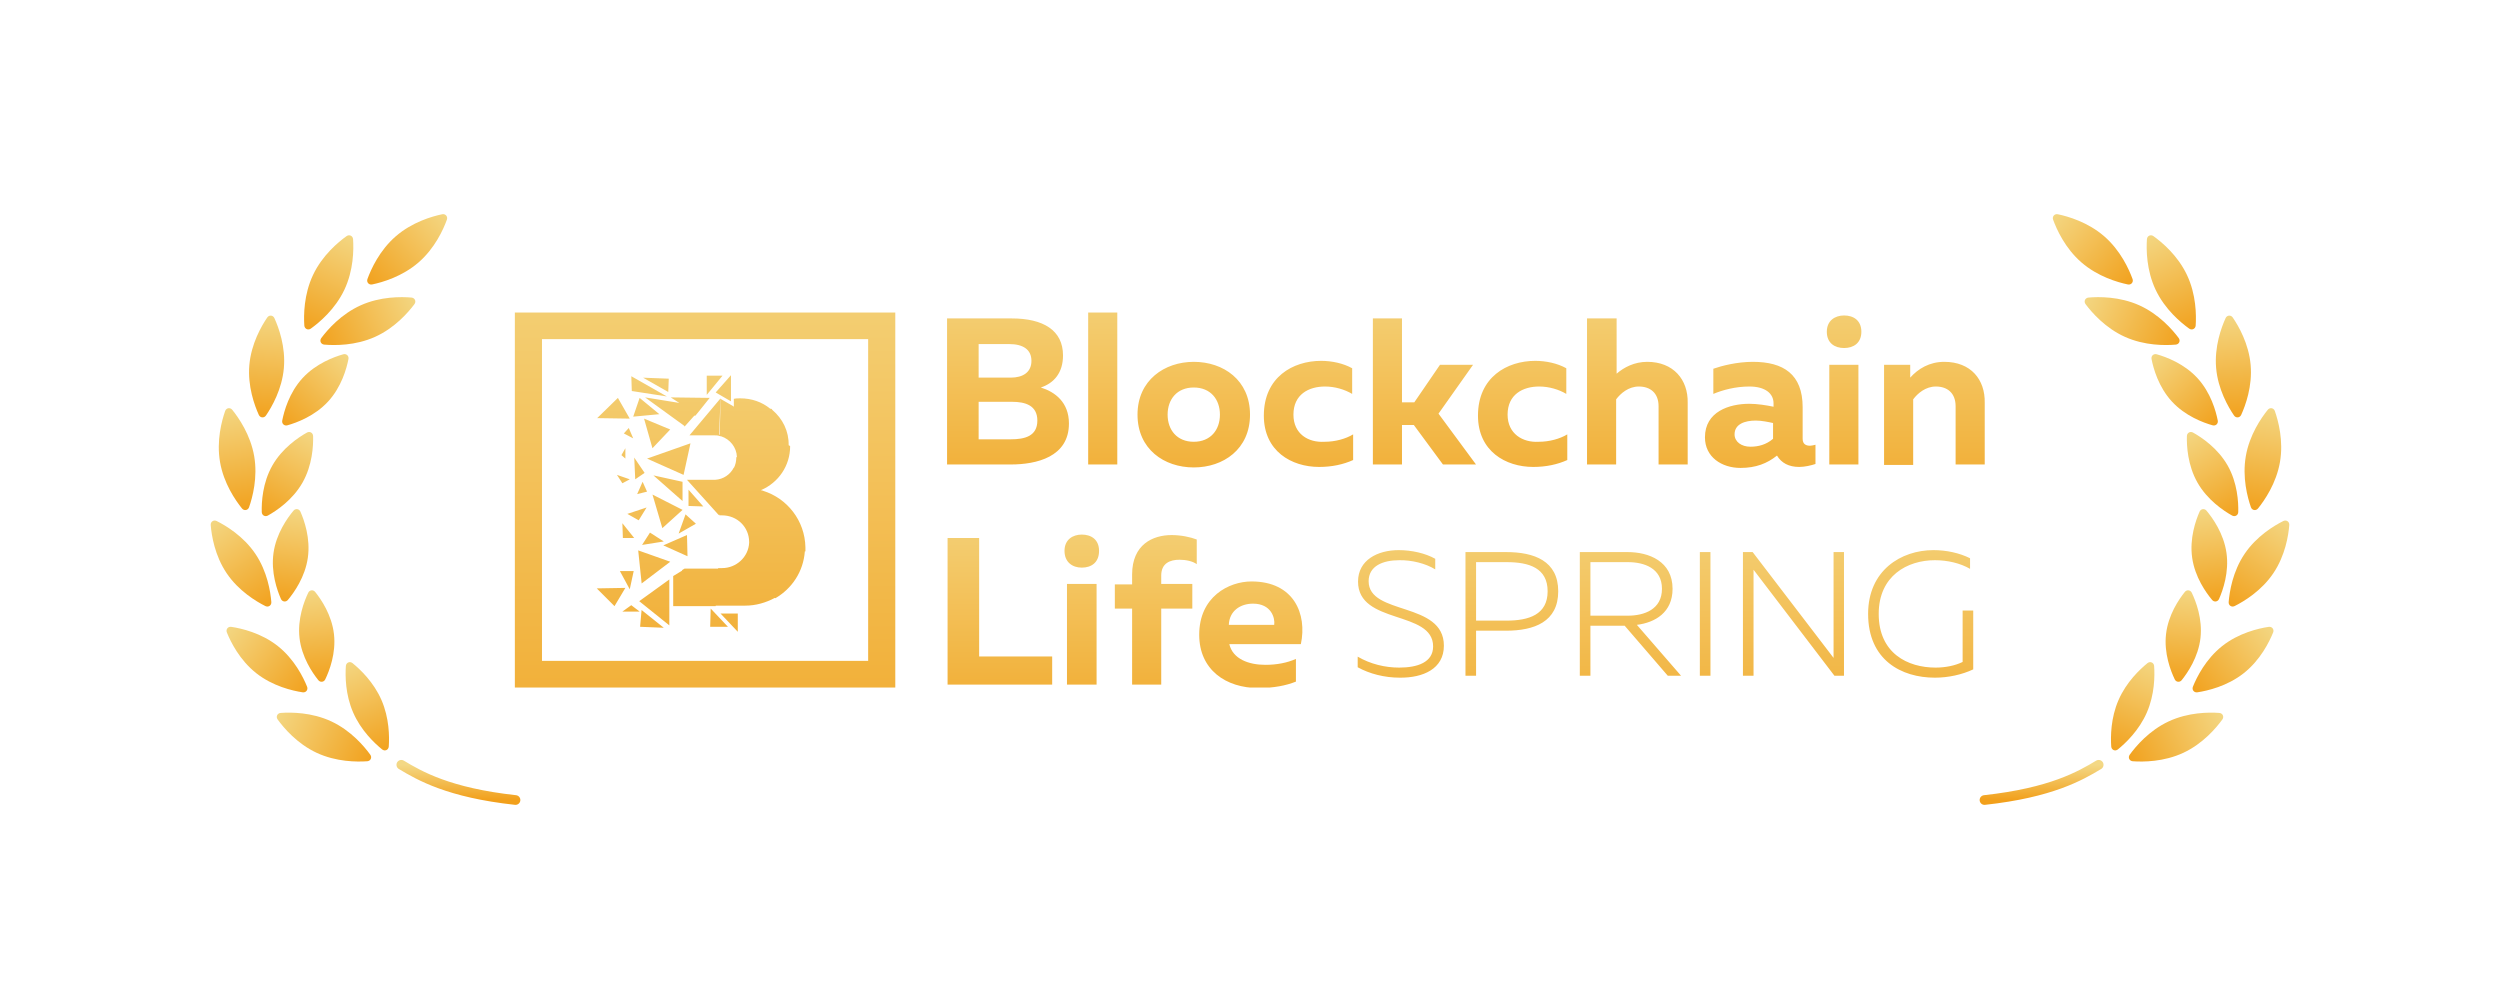
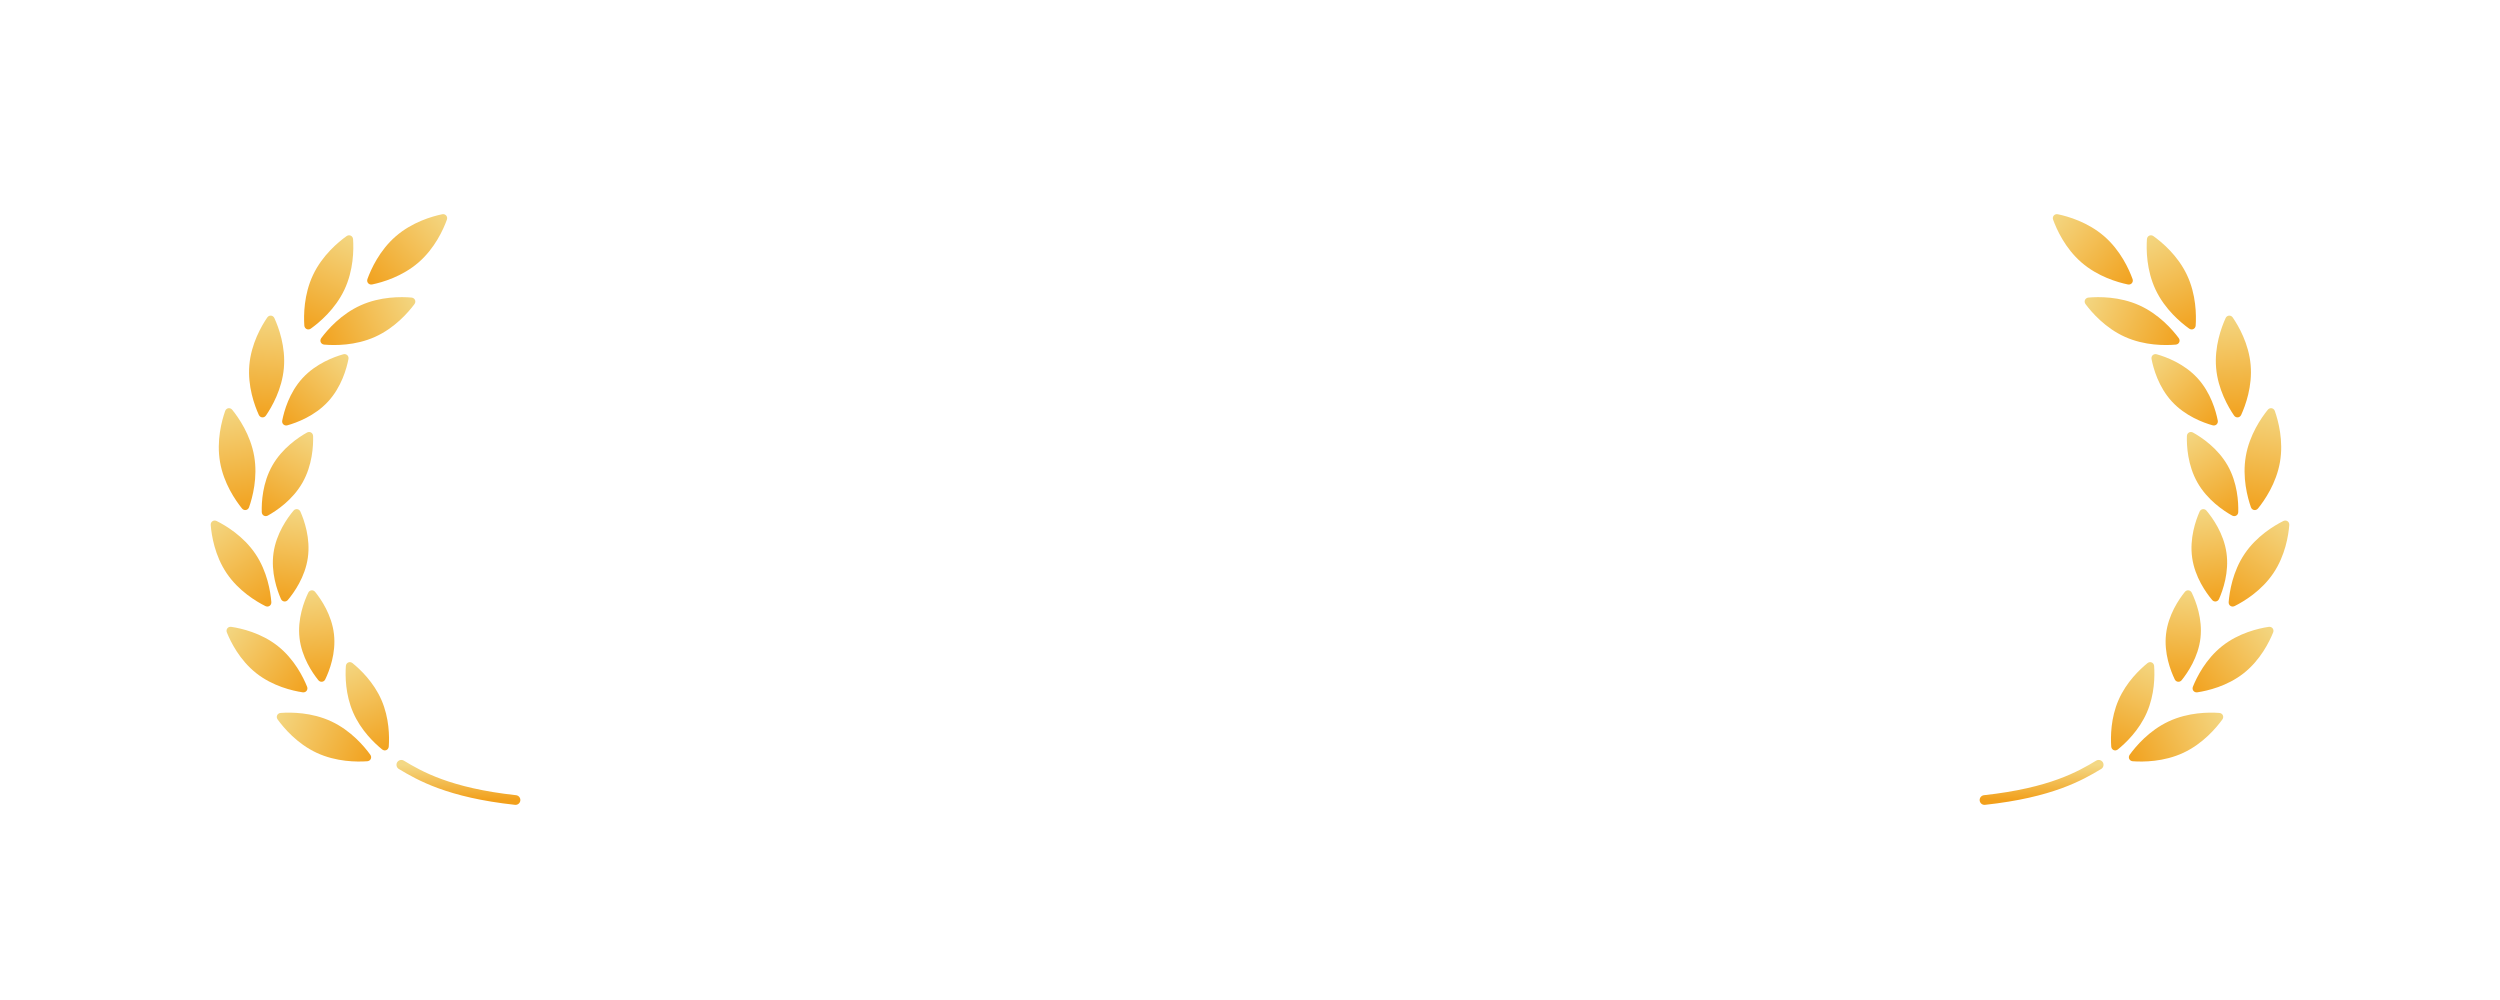
<svg xmlns="http://www.w3.org/2000/svg" width="200" height="80" viewBox="0 0 200 80" fill="none">
  <path d="M32.106 61.184C33.564 62.058 35.896 63.418 41.24 64.001" stroke="url(#paint0_linear_16401_1784)" stroke-width="0.777" stroke-linecap="round" />
  <path d="M27.55 23.181C26.811 24.744 25.546 25.801 24.867 26.288C24.648 26.445 24.364 26.311 24.346 26.042C24.291 25.208 24.305 23.559 25.043 21.997C25.781 20.434 27.046 19.376 27.725 18.89C27.945 18.733 28.228 18.866 28.246 19.136C28.302 19.969 28.288 21.618 27.55 23.181Z" fill="url(#paint1_linear_16401_1784)" />
  <path d="M20.335 36.494C20.629 38.197 20.202 39.789 19.926 40.578C19.837 40.833 19.528 40.886 19.358 40.676C18.834 40.026 17.897 38.669 17.603 36.966C17.308 35.263 17.735 33.67 18.012 32.882C18.101 32.627 18.41 32.573 18.579 32.783C19.104 33.433 20.041 34.791 20.335 36.494Z" fill="url(#paint2_linear_16401_1784)" />
  <path d="M22.217 51.678C23.543 52.725 24.261 54.176 24.567 54.935C24.667 55.182 24.476 55.425 24.212 55.385C23.403 55.263 21.825 54.901 20.499 53.854C19.173 52.808 18.455 51.356 18.149 50.597C18.049 50.35 18.24 50.108 18.503 50.148C19.313 50.27 20.891 50.632 22.217 51.678Z" fill="url(#paint3_linear_16401_1784)" />
  <path d="M26.503 57.711C28.069 58.441 29.133 59.701 29.623 60.378C29.781 60.596 29.649 60.881 29.38 60.9C28.547 60.96 26.897 60.954 25.331 60.224C23.765 59.493 22.701 58.233 22.211 57.557C22.053 57.338 22.185 57.054 22.455 57.034C23.288 56.975 24.937 56.98 26.503 57.711Z" fill="url(#paint4_linear_16401_1784)" />
  <path d="M30.52 56.008C31.146 57.447 31.156 58.932 31.101 59.722C31.081 59.999 30.785 60.128 30.57 59.953C29.954 59.454 28.875 58.434 28.25 56.995C27.624 55.556 27.614 54.071 27.669 53.28C27.689 53.004 27.985 52.875 28.201 53.05C28.816 53.548 29.895 54.569 30.52 56.008Z" fill="url(#paint5_linear_16401_1784)" />
  <path d="M29.998 26.952C28.421 27.66 26.772 27.641 25.94 27.569C25.671 27.546 25.542 27.26 25.704 27.043C26.203 26.374 27.286 25.13 28.863 24.422C30.439 23.715 32.088 23.733 32.92 23.805C33.19 23.829 33.318 24.115 33.156 24.331C32.657 25 31.574 26.245 29.998 26.952Z" fill="url(#paint6_linear_16401_1784)" />
  <path d="M24.2 38.61C23.407 40.003 22.114 40.863 21.431 41.244C21.206 41.37 20.948 41.223 20.941 40.965C20.919 40.183 20.997 38.632 21.79 37.239C22.582 35.846 23.875 34.986 24.558 34.605C24.783 34.479 25.042 34.626 25.049 34.884C25.07 35.666 24.992 37.217 24.2 38.61Z" fill="url(#paint7_linear_16401_1784)" />
  <path d="M26.717 50.724C26.894 52.259 26.349 53.666 26.02 54.35C25.911 54.577 25.624 54.61 25.466 54.414C24.99 53.823 24.139 52.576 23.962 51.042C23.786 49.508 24.331 48.1 24.659 47.417C24.768 47.19 25.056 47.157 25.213 47.353C25.689 47.944 26.54 49.191 26.717 50.724Z" fill="url(#paint8_linear_16401_1784)" />
  <path d="M24.627 44.62C24.407 46.168 23.523 47.408 23.03 47.996C22.867 48.19 22.578 48.149 22.476 47.917C22.166 47.216 21.662 45.778 21.882 44.23C22.102 42.681 22.987 41.441 23.48 40.853C23.643 40.659 23.932 40.7 24.034 40.932C24.343 41.633 24.848 43.072 24.627 44.62Z" fill="url(#paint9_linear_16401_1784)" />
  <path d="M33.482 20.996C32.176 22.128 30.591 22.585 29.774 22.756C29.509 22.811 29.304 22.574 29.396 22.321C29.682 21.536 30.36 20.032 31.666 18.901C32.972 17.769 34.556 17.311 35.374 17.14C35.638 17.085 35.843 17.322 35.751 17.576C35.466 18.361 34.788 19.864 33.482 20.996Z" fill="url(#paint10_linear_16401_1784)" />
  <path d="M22.71 29.44C22.563 31.142 21.744 32.557 21.278 33.24C21.127 33.462 20.817 33.435 20.705 33.191C20.363 32.438 19.8 30.903 19.948 29.201C20.095 27.498 20.913 26.083 21.38 25.4C21.531 25.178 21.841 25.205 21.952 25.449C22.295 26.202 22.858 27.737 22.71 29.44Z" fill="url(#paint11_linear_16401_1784)" />
  <path d="M20.431 44.308C21.387 45.725 21.64 47.34 21.707 48.164C21.728 48.432 21.47 48.606 21.231 48.486C20.491 48.115 19.088 47.276 18.133 45.859C17.177 44.442 16.923 42.827 16.857 42.003C16.835 41.735 17.093 41.561 17.333 41.681C18.073 42.052 19.475 42.891 20.431 44.308Z" fill="url(#paint12_linear_16401_1784)" />
  <path d="M26.247 32.123C25.177 33.285 23.736 33.815 22.992 34.025C22.746 34.094 22.53 33.895 22.579 33.644C22.727 32.886 23.138 31.406 24.208 30.244C25.279 29.082 26.72 28.552 27.464 28.342C27.709 28.273 27.926 28.472 27.877 28.723C27.729 29.481 27.318 30.961 26.247 32.123Z" fill="url(#paint13_linear_16401_1784)" />
  <g clip-path="url(#clip0_16401_1784)">
-     <path d="M78.332 43.042H75.806V54.766H84.174V52.516H78.332V43.042ZM86.543 42.766C85.832 42.766 85.161 43.16 85.161 44.068C85.161 44.976 85.793 45.41 86.543 45.41C87.293 45.41 87.924 45.016 87.924 44.068C87.924 43.16 87.293 42.766 86.543 42.766ZM85.358 54.766H87.727V46.713H85.358V54.766ZM90.569 45.963V46.752H89.187V48.687H90.569V54.766H92.898V48.687H95.385V46.713H92.898V46.042C92.898 45.055 93.608 44.779 94.358 44.779C94.871 44.779 95.424 44.897 95.74 45.134V43.16C95.227 42.963 94.477 42.805 93.727 42.805C92.227 42.805 90.569 43.555 90.569 45.963ZM100.121 46.516C98.306 46.516 95.937 47.739 95.937 50.779C95.937 53.581 98.069 55.042 100.674 55.042C101.898 55.042 102.885 54.845 103.674 54.529V52.713C102.964 53.029 102.135 53.187 101.227 53.187C99.885 53.187 98.621 52.713 98.345 51.529H104.069C104.582 49.121 103.516 46.516 100.121 46.516ZM101.937 49.989H98.306C98.345 48.884 99.214 48.292 100.24 48.292C101.7 48.292 102.016 49.437 101.937 49.989Z" fill="url(#paint14_linear_16401_1784)" />
-     <path d="M83.265 31C84.33 30.645 85.041 29.816 85.041 28.434C85.041 26.421 83.462 25.474 80.936 25.474H75.765V37.158H80.857C82.909 37.158 85.515 36.566 85.515 33.882C85.515 32.184 84.409 31.355 83.265 31ZM78.33 27.526H80.738C81.844 27.526 82.515 27.96 82.515 28.868C82.515 29.776 81.844 30.21 80.857 30.21H78.291V27.526H78.33ZM80.857 35.145H78.291V32.145H80.975C82.001 32.145 82.988 32.421 82.988 33.645C82.988 34.908 81.962 35.145 80.857 35.145ZM87.054 37.158H89.383V25H87.054V37.158ZM95.501 28.947C93.172 28.947 91.001 30.408 91.001 33.171C91.001 35.934 93.133 37.395 95.501 37.395C97.87 37.395 100.001 35.934 100.001 33.171C100.001 30.408 97.87 28.947 95.501 28.947ZM95.501 35.342C94.159 35.342 93.409 34.395 93.409 33.171C93.409 31.947 94.159 31 95.501 31C96.844 31 97.594 31.947 97.594 33.171C97.594 34.395 96.844 35.342 95.501 35.342ZM103.475 33.171C103.475 31.553 104.699 30.921 106.001 30.921C106.791 30.921 107.58 31.158 108.173 31.513V29.46C107.462 29.066 106.554 28.868 105.686 28.868C103.436 28.868 101.107 30.171 101.107 33.25C101.107 36.092 103.317 37.355 105.528 37.355C106.554 37.355 107.462 37.158 108.251 36.803V34.75C107.659 35.105 106.83 35.342 105.962 35.342C104.659 35.421 103.475 34.711 103.475 33.171ZM117.844 29.184H115.199L113.146 32.184H112.159V25.474H109.83V37.158H112.159V34H113.107L115.436 37.158H118.08L115.08 33.092L117.844 29.184ZM120.607 33.171C120.607 31.553 121.83 30.921 123.133 30.921C123.923 30.921 124.712 31.158 125.304 31.513V29.46C124.594 29.066 123.686 28.868 122.817 28.868C120.567 28.868 118.238 30.171 118.238 33.25C118.238 36.092 120.449 37.355 122.659 37.355C123.686 37.355 124.594 37.158 125.383 36.803V34.75C124.791 35.105 123.962 35.342 123.094 35.342C121.83 35.421 120.607 34.711 120.607 33.171ZM131.778 28.947C130.751 28.947 129.923 29.382 129.33 29.895V25.474H126.962V37.158H129.291V31.947C129.646 31.474 130.278 30.921 131.107 30.921C132.015 30.921 132.686 31.434 132.686 32.5V37.158H135.015V32.224C135.054 30.368 133.87 28.947 131.778 28.947ZM144.212 35.105V32.579C144.212 29.934 142.673 28.947 140.225 28.947C138.962 28.947 137.738 29.263 137.067 29.5V31.513C137.817 31.197 138.844 30.921 139.949 30.921C141.212 30.921 141.883 31.474 141.883 32.263V32.539C141.33 32.421 140.58 32.303 139.949 32.303C138.33 32.303 136.396 32.934 136.396 34.987C136.396 36.566 137.738 37.434 139.238 37.434C140.462 37.434 141.37 37.079 142.159 36.447C142.515 37.039 143.107 37.355 143.936 37.355C144.37 37.355 144.883 37.237 145.238 37.118V35.579C145.08 35.618 144.923 35.658 144.804 35.658C144.488 35.658 144.212 35.539 144.212 35.105ZM141.844 35.105C141.291 35.579 140.659 35.737 140.028 35.737C139.317 35.737 138.765 35.342 138.765 34.75C138.765 33.921 139.594 33.645 140.462 33.645C140.936 33.645 141.488 33.763 141.844 33.842V35.105ZM146.344 37.158H148.673V29.184H146.344V37.158ZM147.528 25.237C146.817 25.237 146.146 25.632 146.146 26.54C146.146 27.447 146.778 27.842 147.528 27.842C148.278 27.842 148.909 27.447 148.909 26.54C148.909 25.632 148.278 25.237 147.528 25.237ZM155.541 28.947C154.357 28.947 153.449 29.5 152.817 30.21V29.184H150.725V37.197H153.054V31.947C153.409 31.474 154.041 30.921 154.87 30.921C155.778 30.921 156.449 31.434 156.449 32.5V37.158H158.778V32.224C158.817 30.368 157.673 28.947 155.541 28.947Z" fill="url(#paint15_linear_16401_1784)" />
    <path d="M41.188 25V55H71.623V25H41.188ZM69.452 52.868H43.359V27.132H69.452V52.868Z" fill="url(#paint16_linear_16401_1784)" />
    <path fill-rule="evenodd" clip-rule="evenodd" d="M57.255 31.397L58.479 32.108V30.016L57.255 31.397ZM56.54 31.59V30.051H57.803L56.54 31.59ZM49.432 31.832L47.774 33.45L50.38 33.49L49.432 31.832ZM55.157 34.828H57.131C57.288 34.828 57.406 34.828 57.524 34.867V34.87C57.544 34.87 57.574 34.88 57.603 34.89C57.633 34.9 57.663 34.909 57.682 34.909L57.696 34.906C58.403 35.138 58.924 35.786 58.952 36.544L58.921 36.587L58.906 36.566C58.906 36.903 58.835 37.192 58.711 37.433L58.708 37.398C58.432 37.951 57.879 38.346 57.208 38.385H54.958L57.484 41.188H57.591L57.524 41.228H57.761C58.985 41.228 59.932 42.175 59.932 43.36V43.425C59.874 44.558 58.912 45.448 57.764 45.448H57.725H57.448L57.451 45.49H57.375H54.767L54.765 45.491L54.764 45.49L54.749 45.499L54.688 45.53L54.69 45.535L54.567 45.609V45.648L54.565 45.653L53.856 46.084V47.148V48.452V48.49H56.623H57.251H57.254L57.26 48.451H59.625C60.466 48.451 61.272 48.214 61.982 47.834L62.032 47.857C63.357 47.085 64.27 45.728 64.387 44.109L64.434 44.11V43.794C64.396 41.642 62.974 39.865 61.042 39.262L61.038 39.254C61.018 39.254 60.988 39.244 60.959 39.235C60.93 39.225 60.901 39.215 60.882 39.215L60.882 39.215L60.882 39.215L60.88 39.215L60.875 39.218L60.88 39.211L60.877 39.208L60.883 39.209C62.264 38.617 63.211 37.275 63.211 35.696C63.133 35.657 63.133 35.617 63.133 35.617L63.092 35.627C63.119 34.504 62.614 33.491 61.78 32.788L61.755 32.739L61.716 32.699L61.689 32.714L61.67 32.699L61.67 32.7L61.669 32.699L61.615 32.696C60.958 32.155 60.126 31.867 59.221 31.867C59.063 31.867 58.866 31.867 58.708 31.907V32.542L58.704 32.55L58.677 32.506L57.65 31.914V32.032L57.575 34.732L57.527 34.825L57.644 31.867L55.157 34.828ZM58.948 36.623V36.615L58.941 36.614L58.948 36.623ZM50.657 33.332L51.17 31.832L52.749 33.135L50.657 33.332ZM47.739 47.071L49.16 48.492L50.029 47.031L47.739 47.071ZM51.448 30.215L53.461 31.36L53.501 30.294L51.448 30.215ZM56.815 50.144L56.855 48.684L58.236 50.144H56.815ZM57.642 49.082L59.023 50.543V49.082H57.642ZM51.208 50.143L51.326 48.801L53.103 50.222L51.208 50.143ZM51.056 44.031L51.332 46.676L53.621 44.939L51.056 44.031ZM50.38 47.144L49.591 45.684H50.696L50.38 47.144ZM54.96 42.801L53.065 43.63L55 44.498L54.96 42.801ZM51.366 43.594L51.998 42.607L53.103 43.318L51.366 43.594ZM49.79 41.857L49.83 43.042H50.737L49.79 41.857ZM54.29 42.688L54.843 41.148L55.672 41.898L54.29 42.688ZM52.198 39.566L52.988 42.251L54.606 40.79L52.198 39.566ZM51.096 41.624L50.188 41.111L51.728 40.598L51.096 41.624ZM55.081 39.174V40.477L56.265 40.516L55.081 39.174ZM50.974 39.528L51.408 38.541L51.763 39.331L50.974 39.528ZM54.603 38.544L52.274 38.031L54.603 40.084V38.544ZM49.791 38.661L49.356 37.99L50.383 38.346L49.791 38.661ZM50.739 36.607L50.818 38.344L51.568 37.831L50.739 36.607ZM54.686 37.991L51.765 36.688L55.238 35.465L54.686 37.991ZM49.714 36.41L50.03 36.686V35.857L49.714 36.41ZM49.907 34.674L50.302 34.24L50.657 35.069L49.907 34.674ZM52.196 35.859L53.617 34.359L51.524 33.49L52.196 35.859ZM51.138 48.094L53.546 46.357V50.029L51.138 48.094ZM50.501 48.414L49.79 48.927H51.172L50.501 48.414ZM50.544 31.282L50.505 30.098L53.347 31.716L50.544 31.282ZM53.657 31.791L56.776 31.831L55.828 33.015L55.631 33.252H55.547L54.767 34.125L54.734 34.059L51.606 31.791L54.291 32.225L54.292 32.232L54.294 32.23L54.322 32.245L54.328 32.225L53.657 31.791Z" fill="url(#paint17_linear_16401_1784)" />
    <path d="M111.992 54.214C110.749 54.214 109.562 53.903 108.615 53.38V52.532C109.632 53.126 110.805 53.408 111.936 53.408C113.406 53.408 114.649 52.984 114.649 51.713C114.649 48.801 108.643 49.988 108.643 46.526C108.643 44.802 110.212 44.01 111.894 44.01C112.953 44.01 114.042 44.265 114.819 44.703V45.551C114.042 45.07 112.939 44.802 111.95 44.816C110.622 44.816 109.491 45.282 109.491 46.498C109.491 49.254 115.511 48.095 115.511 51.656C115.511 53.522 113.83 54.228 111.992 54.214ZM117.238 54.059V44.166H120.489C122.736 44.166 124.658 44.872 124.658 47.303C124.658 49.748 122.736 50.455 120.489 50.455H118.086V54.059H117.238ZM118.086 49.649H120.531C122.312 49.649 123.81 49.169 123.81 47.303C123.81 45.438 122.326 44.971 120.531 44.971H118.086V49.649ZM126.385 54.059V44.166H130.201C131.911 44.166 133.805 44.901 133.805 47.105C133.805 48.999 132.406 49.805 130.95 49.988L134.483 54.059H133.423L129.975 50.059H127.233V54.059H126.385ZM127.233 49.254H130.229C131.53 49.254 132.957 48.759 132.957 47.105C132.957 45.452 131.53 44.971 130.229 44.971H127.233V49.254ZM135.988 54.059V44.166H136.836V54.059H135.988ZM139.435 54.059V44.166H140.212L146.685 52.631V51.783V44.166H147.519V54.059H146.755L140.283 45.579V46.427V54.059H139.435ZM154.791 54.214C152.106 54.214 149.449 52.801 149.449 49.112C149.449 45.636 152.078 44.01 154.678 44.01C155.71 44.01 156.756 44.236 157.604 44.66V45.508C156.826 45.056 155.809 44.816 154.791 44.816C152.586 44.816 150.297 46.06 150.297 49.112C150.297 52.264 152.615 53.408 154.848 53.408C155.625 53.408 156.402 53.253 157.01 52.956V48.844H157.858V53.55C156.953 53.974 155.865 54.214 154.791 54.214Z" fill="url(#paint18_linear_16401_1784)" />
  </g>
  <path d="M167.894 61.184C166.436 62.058 164.104 63.418 158.76 64.001" stroke="url(#paint19_linear_16401_1784)" stroke-width="0.777" stroke-linecap="round" />
  <path d="M172.45 23.181C173.189 24.744 174.454 25.801 175.133 26.288C175.352 26.445 175.636 26.311 175.654 26.042C175.709 25.208 175.696 23.559 174.957 21.997C174.219 20.434 172.954 19.376 172.275 18.89C172.055 18.733 171.772 18.866 171.754 19.136C171.698 19.969 171.712 21.618 172.45 23.181Z" fill="url(#paint20_linear_16401_1784)" />
  <path d="M179.665 36.494C179.371 38.197 179.798 39.789 180.074 40.578C180.163 40.833 180.472 40.886 180.642 40.676C181.166 40.026 182.103 38.669 182.397 36.966C182.692 35.263 182.264 33.67 181.988 32.882C181.899 32.627 181.59 32.573 181.421 32.783C180.896 33.433 179.959 34.791 179.665 36.494Z" fill="url(#paint21_linear_16401_1784)" />
  <path d="M177.783 51.678C176.457 52.725 175.739 54.176 175.433 54.935C175.333 55.182 175.524 55.425 175.788 55.385C176.597 55.263 178.175 54.901 179.501 53.854C180.827 52.808 181.545 51.356 181.851 50.597C181.951 50.35 181.76 50.108 181.496 50.148C180.687 50.27 179.109 50.632 177.783 51.678Z" fill="url(#paint22_linear_16401_1784)" />
  <path d="M173.497 57.711C171.931 58.441 170.867 59.701 170.377 60.378C170.219 60.596 170.351 60.881 170.62 60.9C171.454 60.96 173.103 60.954 174.669 60.224C176.235 59.493 177.299 58.233 177.789 57.557C177.947 57.338 177.815 57.054 177.545 57.034C176.712 56.975 175.063 56.98 173.497 57.711Z" fill="url(#paint23_linear_16401_1784)" />
  <path d="M169.48 56.008C168.854 57.447 168.844 58.932 168.899 59.722C168.919 59.999 169.215 60.128 169.43 59.953C170.046 59.454 171.125 58.434 171.75 56.995C172.376 55.556 172.386 54.071 172.331 53.28C172.311 53.004 172.015 52.875 171.799 53.05C171.184 53.548 170.105 54.569 169.48 56.008Z" fill="url(#paint24_linear_16401_1784)" />
  <path d="M170.002 26.952C171.579 27.66 173.228 27.641 174.06 27.569C174.329 27.546 174.458 27.26 174.296 27.043C173.797 26.374 172.714 25.13 171.137 24.422C169.561 23.715 167.912 23.733 167.079 23.805C166.81 23.829 166.682 24.115 166.844 24.331C167.343 25 168.426 26.245 170.002 26.952Z" fill="url(#paint25_linear_16401_1784)" />
  <path d="M175.8 38.61C176.593 40.003 177.886 40.863 178.569 41.244C178.794 41.37 179.053 41.223 179.06 40.965C179.081 40.183 179.003 38.632 178.211 37.239C177.418 35.846 176.125 34.986 175.442 34.605C175.217 34.479 174.958 34.626 174.951 34.884C174.93 35.666 175.008 37.217 175.8 38.61Z" fill="url(#paint26_linear_16401_1784)" />
  <path d="M173.283 50.724C173.106 52.259 173.651 53.666 173.98 54.35C174.089 54.577 174.376 54.61 174.534 54.414C175.01 53.823 175.861 52.576 176.038 51.042C176.214 49.508 175.669 48.1 175.341 47.417C175.232 47.19 174.944 47.157 174.787 47.353C174.311 47.944 173.46 49.191 173.283 50.724Z" fill="url(#paint27_linear_16401_1784)" />
  <path d="M175.373 44.62C175.593 46.168 176.477 47.408 176.97 47.996C177.133 48.19 177.422 48.149 177.524 47.917C177.834 47.216 178.338 45.778 178.118 44.23C177.898 42.681 177.013 41.441 176.52 40.853C176.357 40.659 176.068 40.7 175.966 40.932C175.657 41.633 175.153 43.072 175.373 44.62Z" fill="url(#paint28_linear_16401_1784)" />
  <path d="M166.518 20.996C167.824 22.128 169.409 22.585 170.226 22.756C170.49 22.811 170.696 22.574 170.604 22.321C170.318 21.536 169.64 20.032 168.334 18.901C167.028 17.769 165.444 17.311 164.626 17.14C164.362 17.085 164.156 17.322 164.249 17.576C164.534 18.361 165.212 19.864 166.518 20.996Z" fill="url(#paint29_linear_16401_1784)" />
  <path d="M177.29 29.44C177.437 31.142 178.255 32.557 178.722 33.24C178.873 33.462 179.184 33.435 179.295 33.191C179.637 32.438 180.2 30.903 180.052 29.201C179.905 27.498 179.087 26.083 178.62 25.4C178.469 25.178 178.159 25.205 178.048 25.449C177.705 26.202 177.143 27.737 177.29 29.44Z" fill="url(#paint30_linear_16401_1784)" />
  <path d="M179.569 44.308C178.613 45.725 178.36 47.34 178.293 48.164C178.272 48.432 178.53 48.606 178.769 48.486C179.509 48.115 180.912 47.276 181.867 45.859C182.823 44.442 183.077 42.827 183.143 42.003C183.165 41.735 182.907 41.561 182.667 41.681C181.927 42.052 180.525 42.891 179.569 44.308Z" fill="url(#paint31_linear_16401_1784)" />
  <path d="M173.753 32.123C174.823 33.285 176.264 33.815 177.008 34.025C177.254 34.094 177.47 33.895 177.421 33.644C177.273 32.886 176.862 31.406 175.792 30.244C174.721 29.082 173.28 28.552 172.536 28.342C172.29 28.273 172.074 28.472 172.123 28.723C172.271 29.481 172.682 30.961 173.753 32.123Z" fill="url(#paint32_linear_16401_1784)" />
  <defs>
    <linearGradient id="paint0_linear_16401_1784" x1="36.673" y1="61.184" x2="36.673" y2="64.001" gradientUnits="userSpaceOnUse">
      <stop stop-color="#F3D885" />
      <stop offset="1" stop-color="#F2A01B" />
    </linearGradient>
    <linearGradient id="paint1_linear_16401_1784" x1="28.188" y1="18.584" x2="24.404" y2="26.593" gradientUnits="userSpaceOnUse">
      <stop stop-color="#F3D885" />
      <stop offset="1" stop-color="#F2A01B" />
    </linearGradient>
    <linearGradient id="paint2_linear_16401_1784" x1="18.215" y1="32.365" x2="19.723" y2="41.094" gradientUnits="userSpaceOnUse">
      <stop stop-color="#F3D885" />
      <stop offset="1" stop-color="#F2A01B" />
    </linearGradient>
    <linearGradient id="paint3_linear_16401_1784" x1="17.966" y1="50.088" x2="24.75" y2="55.445" gradientUnits="userSpaceOnUse">
      <stop stop-color="#F3D885" />
      <stop offset="1" stop-color="#F2A01B" />
    </linearGradient>
    <linearGradient id="paint4_linear_16401_1784" x1="21.903" y1="57.095" x2="29.931" y2="60.839" gradientUnits="userSpaceOnUse">
      <stop stop-color="#F3D885" />
      <stop offset="1" stop-color="#F2A01B" />
    </linearGradient>
    <linearGradient id="paint5_linear_16401_1784" x1="27.734" y1="52.702" x2="31.036" y2="60.301" gradientUnits="userSpaceOnUse">
      <stop stop-color="#F3D885" />
      <stop offset="1" stop-color="#F2A01B" />
    </linearGradient>
    <linearGradient id="paint6_linear_16401_1784" x1="33.471" y1="23.874" x2="25.389" y2="27.5" gradientUnits="userSpaceOnUse">
      <stop stop-color="#F3D885" />
      <stop offset="1" stop-color="#F2A01B" />
    </linearGradient>
    <linearGradient id="paint7_linear_16401_1784" x1="25.015" y1="34.373" x2="20.974" y2="41.476" gradientUnits="userSpaceOnUse">
      <stop stop-color="#F3D885" />
      <stop offset="1" stop-color="#F2A01B" />
    </linearGradient>
    <linearGradient id="paint8_linear_16401_1784" x1="24.89" y1="46.982" x2="25.789" y2="54.785" gradientUnits="userSpaceOnUse">
      <stop stop-color="#F3D885" />
      <stop offset="1" stop-color="#F2A01B" />
    </linearGradient>
    <linearGradient id="paint9_linear_16401_1784" x1="23.815" y1="40.484" x2="22.695" y2="48.365" gradientUnits="userSpaceOnUse">
      <stop stop-color="#F3D885" />
      <stop offset="1" stop-color="#F2A01B" />
    </linearGradient>
    <linearGradient id="paint10_linear_16401_1784" x1="35.921" y1="17.048" x2="29.227" y2="22.849" gradientUnits="userSpaceOnUse">
      <stop stop-color="#F3D885" />
      <stop offset="1" stop-color="#F2A01B" />
    </linearGradient>
    <linearGradient id="paint11_linear_16401_1784" x1="21.706" y1="24.959" x2="20.951" y2="33.681" gradientUnits="userSpaceOnUse">
      <stop stop-color="#F3D885" />
      <stop offset="1" stop-color="#F2A01B" />
    </linearGradient>
    <linearGradient id="paint12_linear_16401_1784" x1="16.834" y1="41.455" x2="21.73" y2="48.712" gradientUnits="userSpaceOnUse">
      <stop stop-color="#F3D885" />
      <stop offset="1" stop-color="#F2A01B" />
    </linearGradient>
    <linearGradient id="paint13_linear_16401_1784" x1="27.954" y1="28.225" x2="22.502" y2="34.142" gradientUnits="userSpaceOnUse">
      <stop stop-color="#F3D885" />
      <stop offset="1" stop-color="#F2A01B" />
    </linearGradient>
    <linearGradient id="paint14_linear_16401_1784" x1="90.002" y1="62.205" x2="90.002" y2="38.269" gradientUnits="userSpaceOnUse">
      <stop stop-color="#F2A01B" />
      <stop offset="1" stop-color="#F3D885" />
    </linearGradient>
    <linearGradient id="paint15_linear_16401_1784" x1="117.282" y1="44.689" x2="117.282" y2="20.445" gradientUnits="userSpaceOnUse">
      <stop stop-color="#F2A01B" />
      <stop offset="1" stop-color="#F3D885" />
    </linearGradient>
    <linearGradient id="paint16_linear_16401_1784" x1="56.409" y1="72.505" x2="56.409" y2="14.011" gradientUnits="userSpaceOnUse">
      <stop stop-color="#F2A01B" />
      <stop offset="1" stop-color="#F3D885" />
    </linearGradient>
    <linearGradient id="paint17_linear_16401_1784" x1="56.089" y1="62.52" x2="56.089" y2="22.496" gradientUnits="userSpaceOnUse">
      <stop stop-color="#F2A01B" />
      <stop offset="1" stop-color="#F3D885" />
    </linearGradient>
    <linearGradient id="paint18_linear_16401_1784" x1="133.386" y1="65.227" x2="133.386" y2="37.93" gradientUnits="userSpaceOnUse">
      <stop stop-color="#F2A01B" />
      <stop offset="1" stop-color="#F3D885" />
    </linearGradient>
    <linearGradient id="paint19_linear_16401_1784" x1="163.327" y1="61.184" x2="163.327" y2="64.001" gradientUnits="userSpaceOnUse">
      <stop stop-color="#F3D885" />
      <stop offset="1" stop-color="#F2A01B" />
    </linearGradient>
    <linearGradient id="paint20_linear_16401_1784" x1="171.812" y1="18.584" x2="175.596" y2="26.593" gradientUnits="userSpaceOnUse">
      <stop stop-color="#F3D885" />
      <stop offset="1" stop-color="#F2A01B" />
    </linearGradient>
    <linearGradient id="paint21_linear_16401_1784" x1="181.785" y1="32.365" x2="180.277" y2="41.094" gradientUnits="userSpaceOnUse">
      <stop stop-color="#F3D885" />
      <stop offset="1" stop-color="#F2A01B" />
    </linearGradient>
    <linearGradient id="paint22_linear_16401_1784" x1="182.034" y1="50.088" x2="175.25" y2="55.445" gradientUnits="userSpaceOnUse">
      <stop stop-color="#F3D885" />
      <stop offset="1" stop-color="#F2A01B" />
    </linearGradient>
    <linearGradient id="paint23_linear_16401_1784" x1="178.097" y1="57.095" x2="170.069" y2="60.839" gradientUnits="userSpaceOnUse">
      <stop stop-color="#F3D885" />
      <stop offset="1" stop-color="#F2A01B" />
    </linearGradient>
    <linearGradient id="paint24_linear_16401_1784" x1="172.266" y1="52.702" x2="168.964" y2="60.301" gradientUnits="userSpaceOnUse">
      <stop stop-color="#F3D885" />
      <stop offset="1" stop-color="#F2A01B" />
    </linearGradient>
    <linearGradient id="paint25_linear_16401_1784" x1="166.529" y1="23.874" x2="174.611" y2="27.5" gradientUnits="userSpaceOnUse">
      <stop stop-color="#F3D885" />
      <stop offset="1" stop-color="#F2A01B" />
    </linearGradient>
    <linearGradient id="paint26_linear_16401_1784" x1="174.985" y1="34.373" x2="179.026" y2="41.476" gradientUnits="userSpaceOnUse">
      <stop stop-color="#F3D885" />
      <stop offset="1" stop-color="#F2A01B" />
    </linearGradient>
    <linearGradient id="paint27_linear_16401_1784" x1="175.11" y1="46.982" x2="174.211" y2="54.785" gradientUnits="userSpaceOnUse">
      <stop stop-color="#F3D885" />
      <stop offset="1" stop-color="#F2A01B" />
    </linearGradient>
    <linearGradient id="paint28_linear_16401_1784" x1="176.185" y1="40.484" x2="177.305" y2="48.365" gradientUnits="userSpaceOnUse">
      <stop stop-color="#F3D885" />
      <stop offset="1" stop-color="#F2A01B" />
    </linearGradient>
    <linearGradient id="paint29_linear_16401_1784" x1="164.079" y1="17.048" x2="170.773" y2="22.849" gradientUnits="userSpaceOnUse">
      <stop stop-color="#F3D885" />
      <stop offset="1" stop-color="#F2A01B" />
    </linearGradient>
    <linearGradient id="paint30_linear_16401_1784" x1="178.294" y1="24.959" x2="179.049" y2="33.681" gradientUnits="userSpaceOnUse">
      <stop stop-color="#F3D885" />
      <stop offset="1" stop-color="#F2A01B" />
    </linearGradient>
    <linearGradient id="paint31_linear_16401_1784" x1="183.166" y1="41.455" x2="178.27" y2="48.712" gradientUnits="userSpaceOnUse">
      <stop stop-color="#F3D885" />
      <stop offset="1" stop-color="#F2A01B" />
    </linearGradient>
    <linearGradient id="paint32_linear_16401_1784" x1="172.046" y1="28.225" x2="177.498" y2="34.142" gradientUnits="userSpaceOnUse">
      <stop stop-color="#F3D885" />
      <stop offset="1" stop-color="#F2A01B" />
    </linearGradient>
    <clipPath id="clip0_16401_1784">
-       <rect width="117.632" height="30" fill="white" transform="translate(41.185 25)" />
-     </clipPath>
+       </clipPath>
  </defs>
</svg>